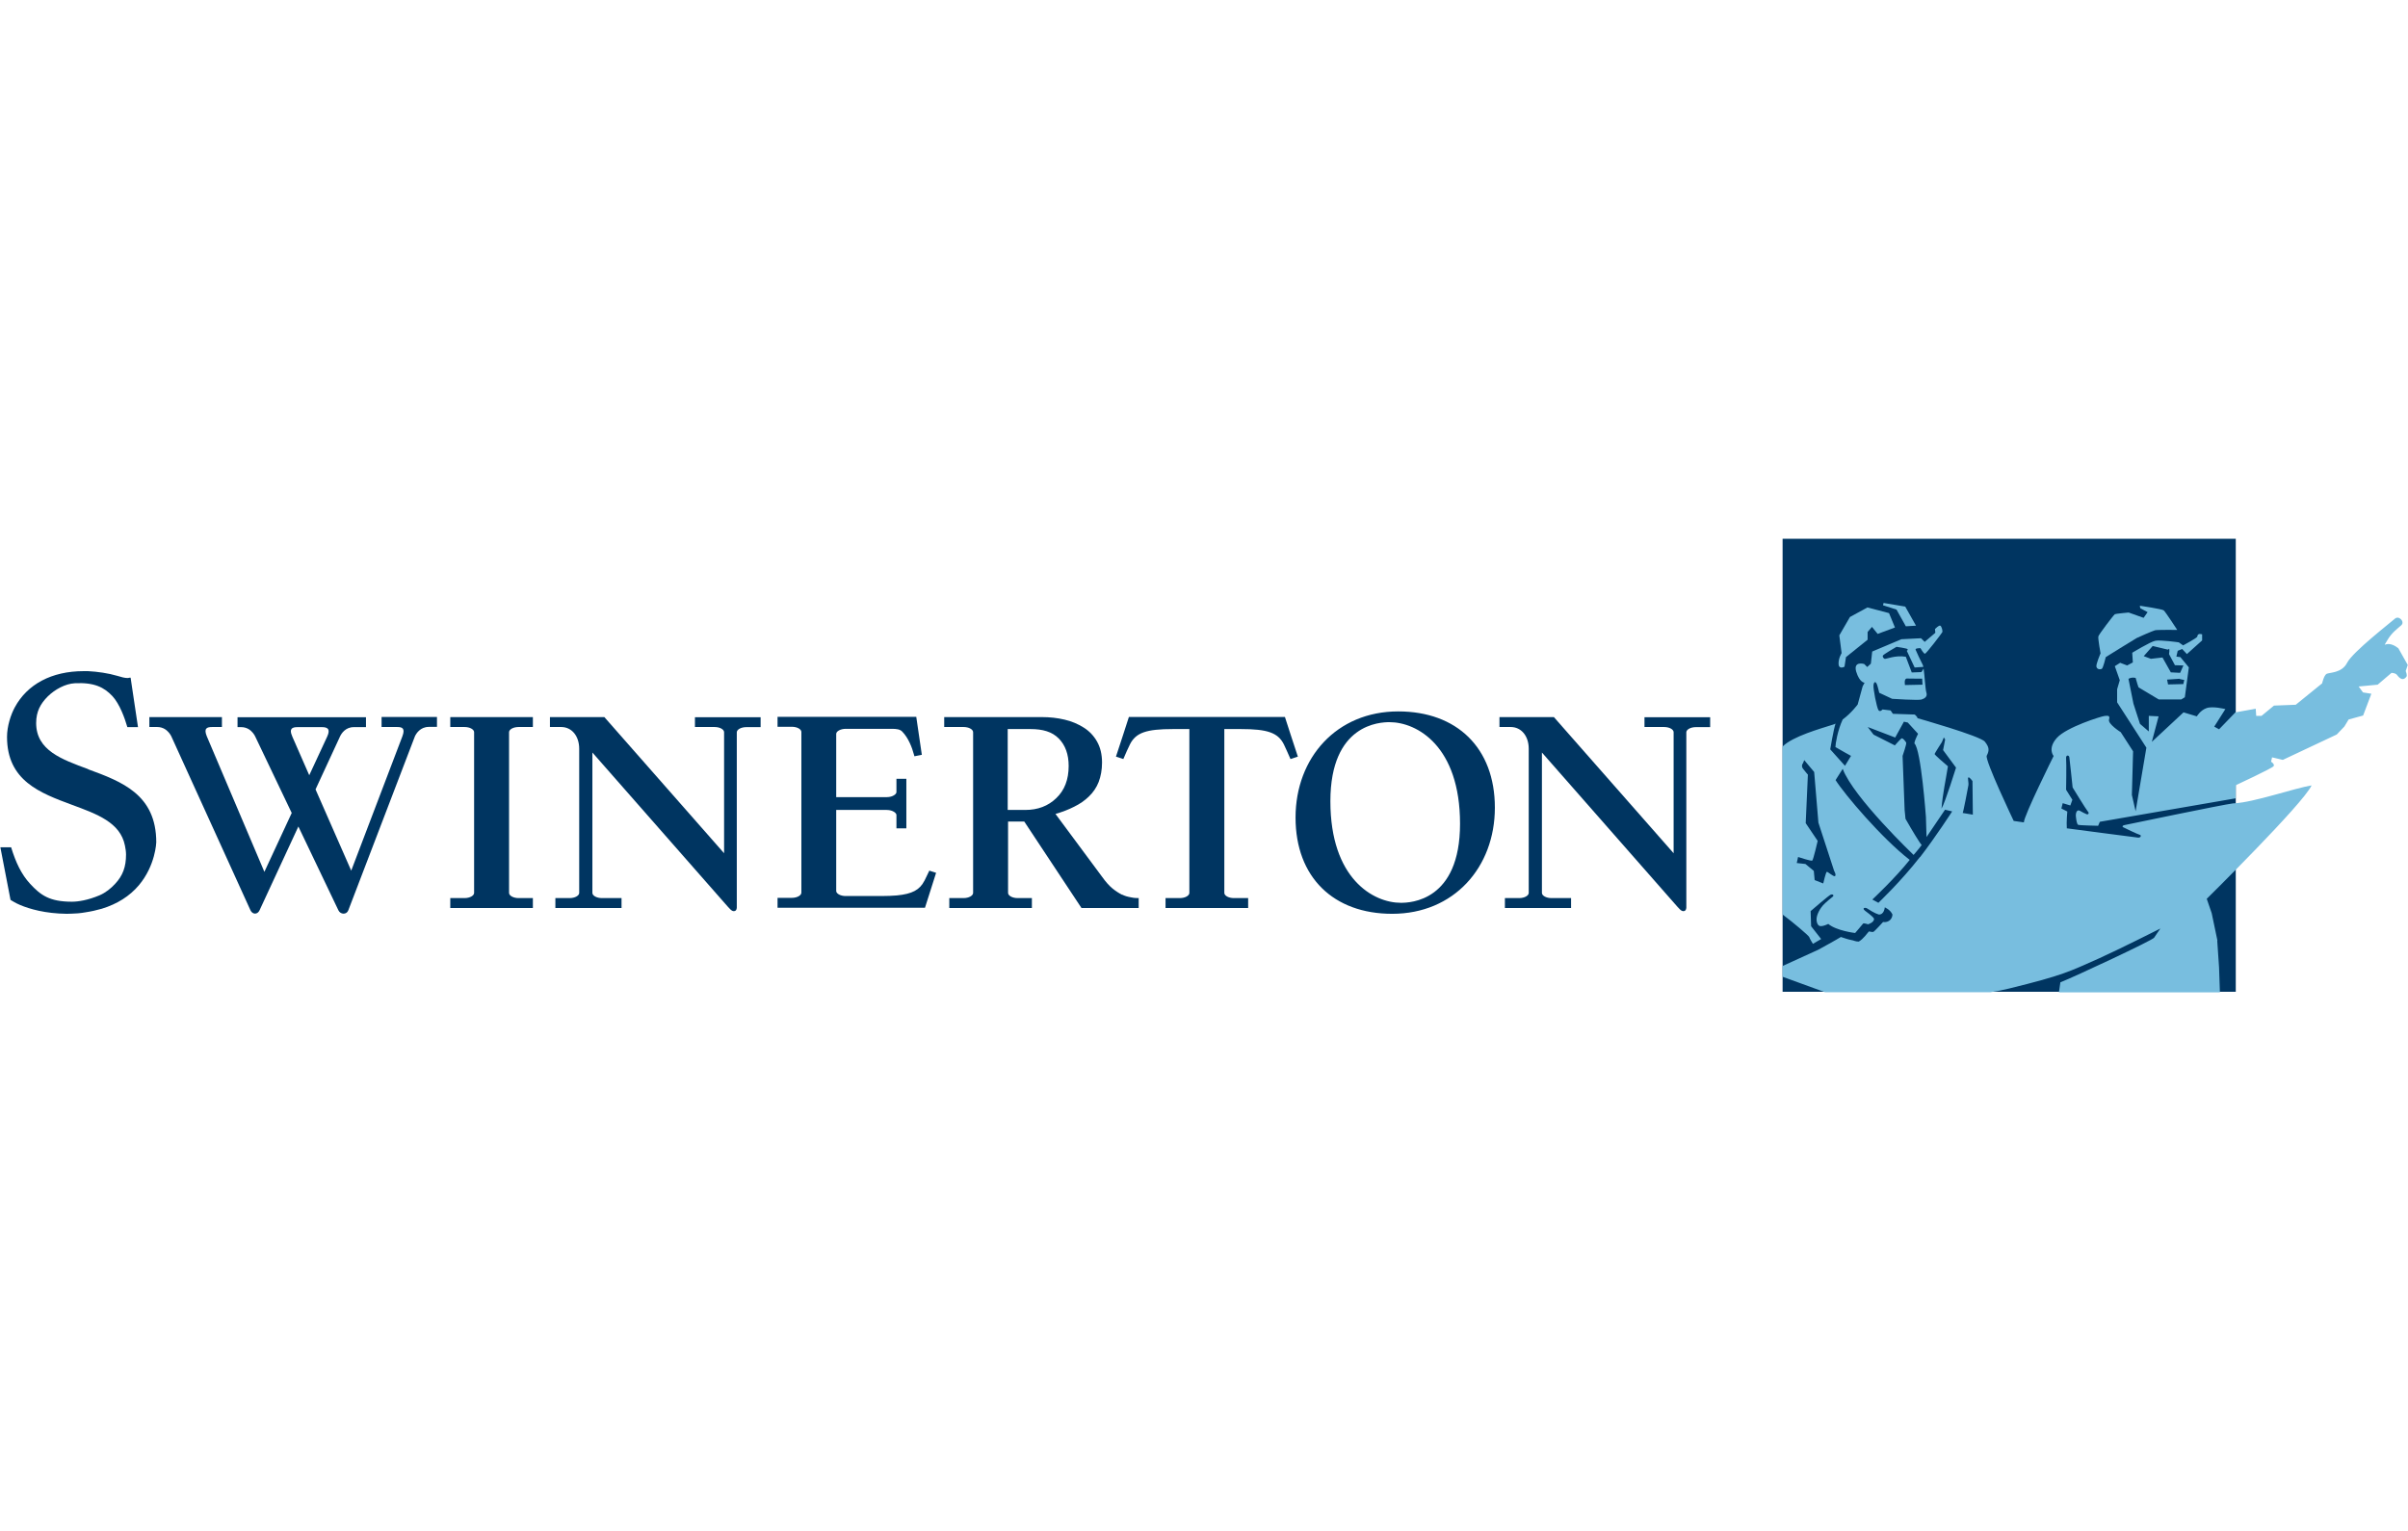
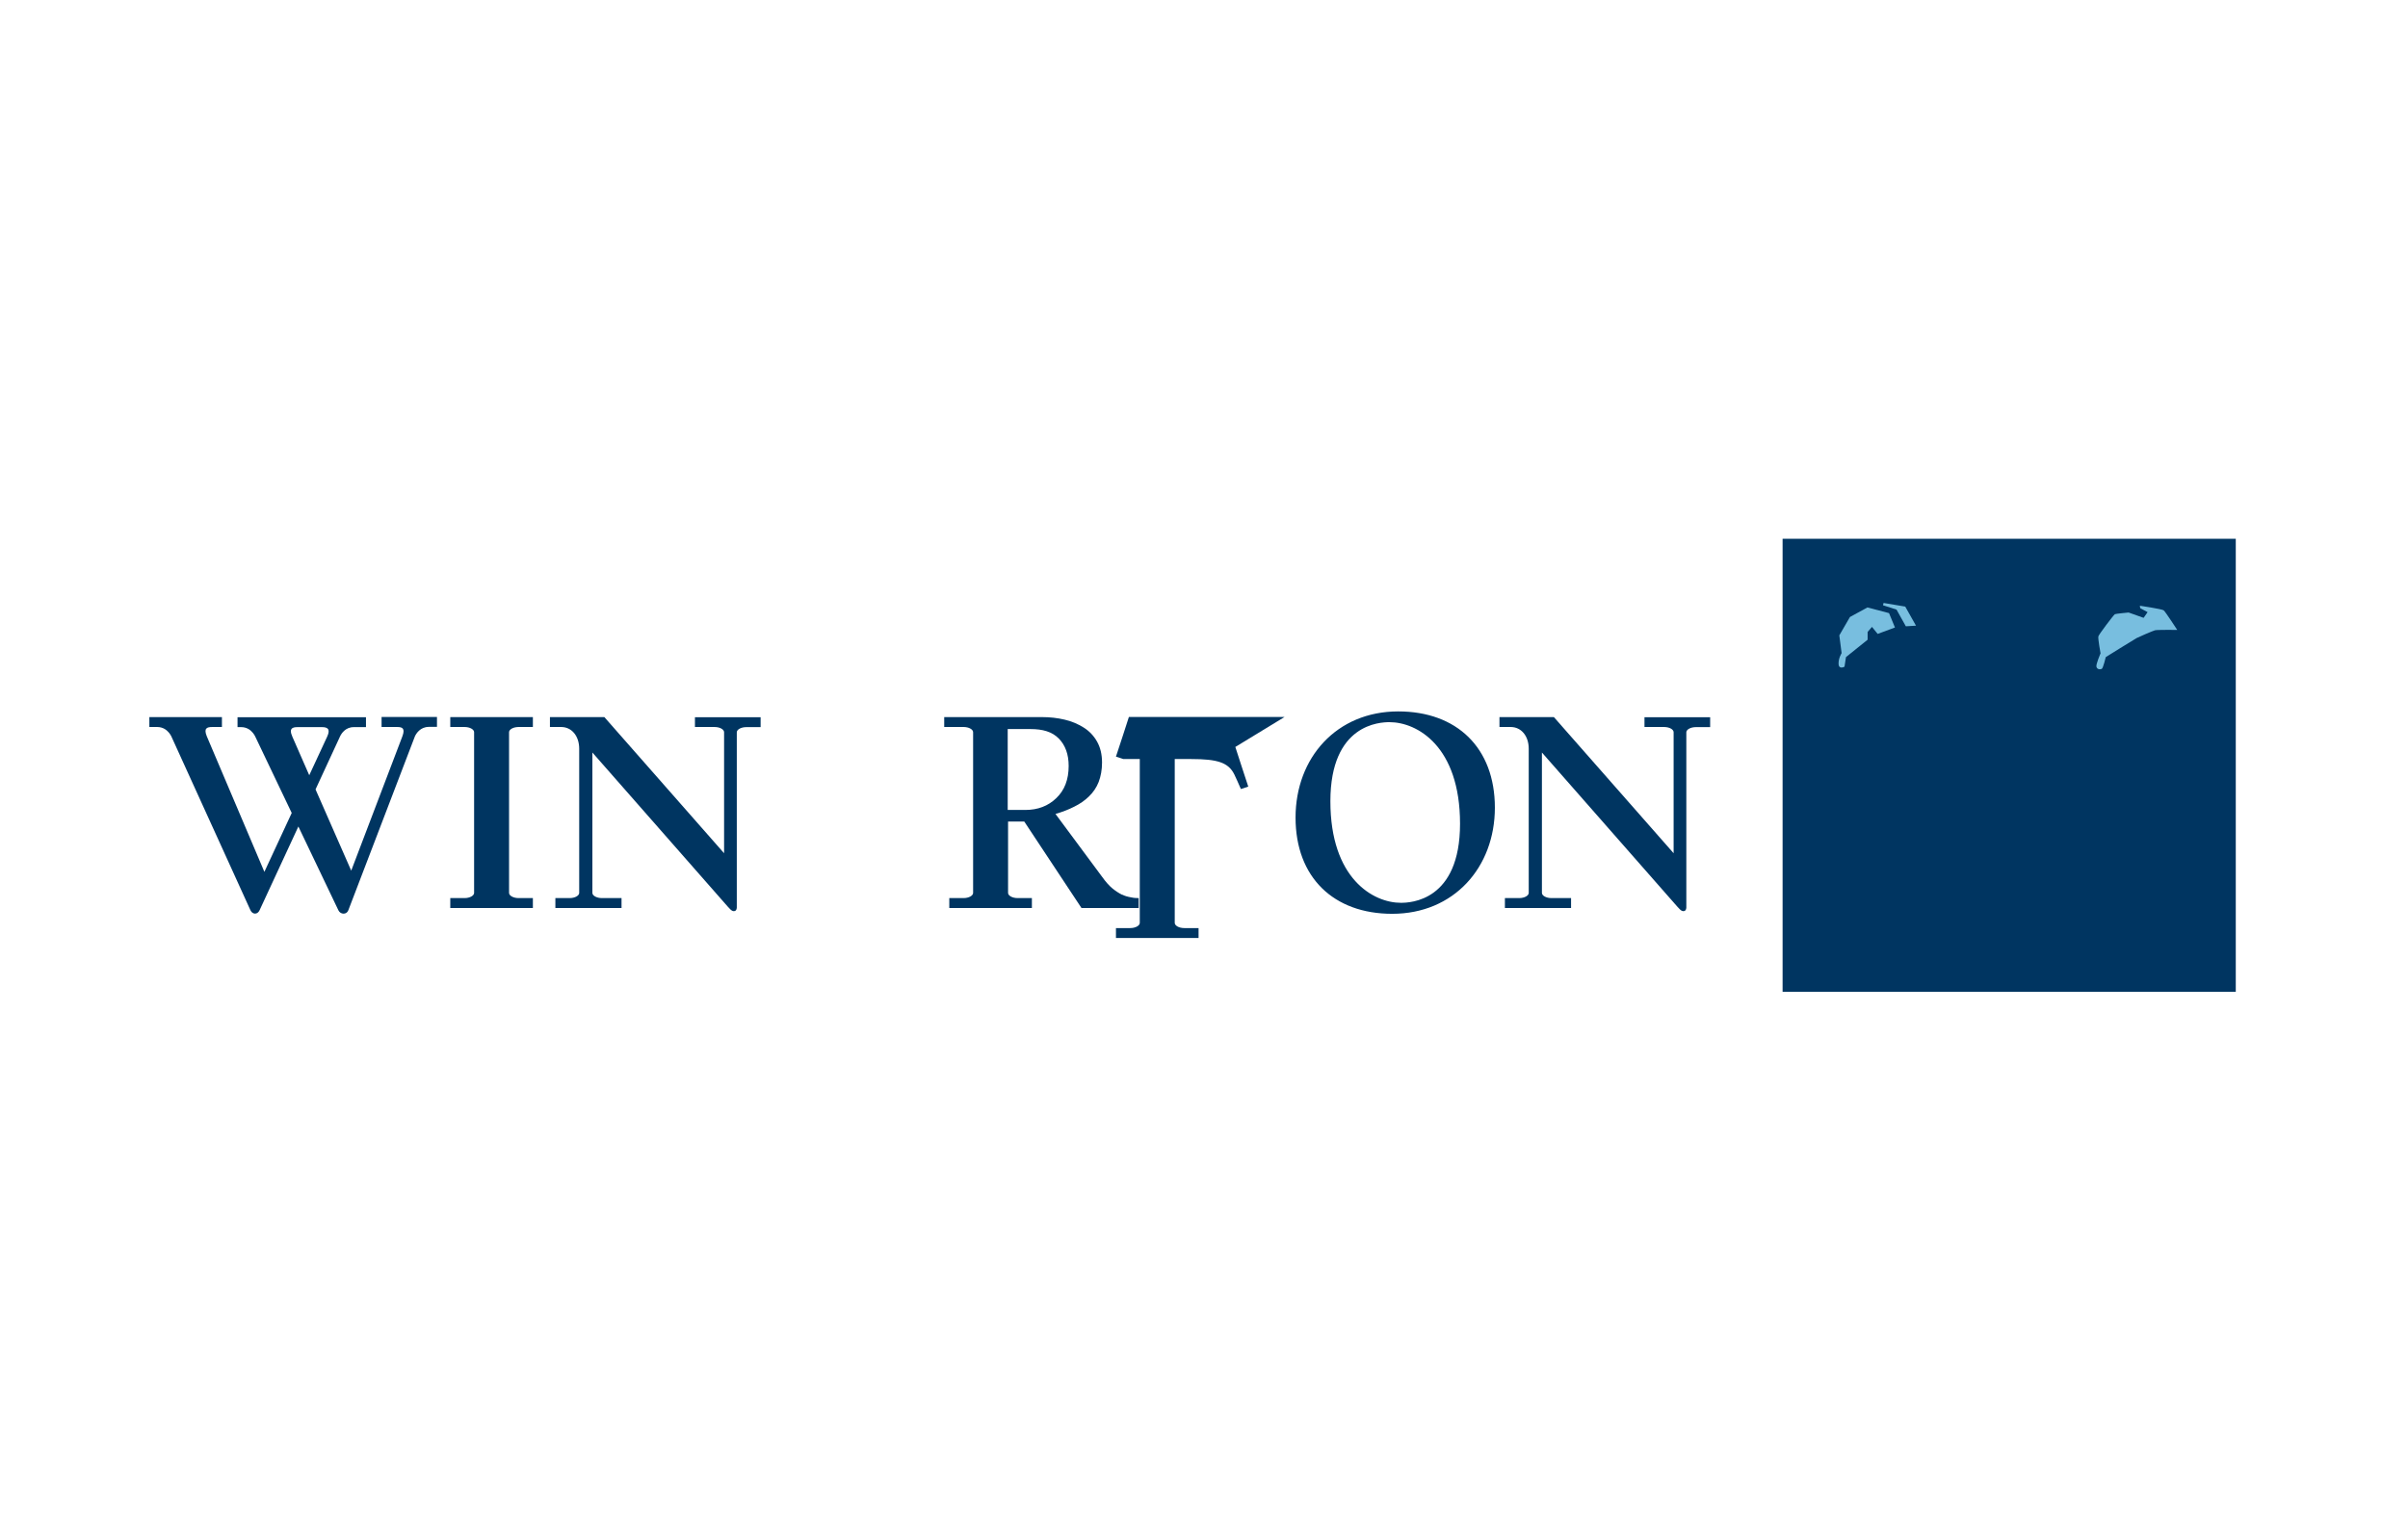
<svg xmlns="http://www.w3.org/2000/svg" id="a" viewBox="0 0 199.1 126.6">
  <defs>
    <style>.c{fill:none;}.d{fill:#78bedf;}.e{fill:#003561;}.f{clip-path:url(#b);}</style>
    <clipPath id="b">
      <rect class="c" y="44.56" width="199.1" height="37.47" />
    </clipPath>
  </defs>
  <path class="e" d="M115.83,74.67c-2.28,0-5.83-1.99-5.83-8.4s4.12-6.54,4.89-6.54c2.28,0,5.83,1.99,5.83,8.4s-4.12,6.54-4.89,6.54h0ZM115.61,58.84c-5.09,0-8.49,3.83-8.49,8.78s3.15,7.96,7.99,7.96c5.09,0,8.49-3.83,8.49-8.78s-3.15-7.96-7.99-7.96h0Z" />
  <path class="e" d="M37.23,60.13h1.18c.44,0,.79.2.79.43v13.29c0,.23-.35.43-.79.43h-1.18v.82h6.83v-.82h-1.18c-.44,0-.79-.2-.79-.43v-13.29c0-.23.35-.43.79-.43h1.18v-.82h-6.83v.82h0Z" />
  <path class="e" d="M83.32,66.99v-6.69h1.89c1,0,1.78.22,2.33.78.55.56.82,1.32.82,2.27,0,1.13-.34,2.01-1.02,2.66-.68.66-1.54.98-2.56.98h-1.46ZM92.77,74c-.26-.13-.52-.3-.78-.51-.26-.21-.56-.54-.88-.99-.75-1.01-3.06-4.14-3.84-5.18.56-.16,1.08-.36,1.55-.6.47-.23.87-.51,1.2-.83.36-.34.64-.75.82-1.21.18-.47.28-1.01.28-1.61,0-.68-.14-1.25-.41-1.73-.27-.48-.64-.87-1.1-1.16-.48-.3-1.01-.53-1.59-.66-.59-.14-1.21-.21-1.88-.21h-8.07v.82h1.6c.44,0,.79.2.79.43v13.29c0,.23-.35.43-.79.43h-1.18v.82h6.83v-.82h-1.18c-.44,0-.79-.2-.79-.43v-5.9h1.34l4.73,7.15h4.73v-.82c-.19,0-.34,0-.63-.06-.29-.05-.53-.12-.72-.22h0Z" />
  <path class="e" d="M135.97,59.31v.82h.44s1.18,0,1.18,0c.44,0,.79.2.79.43v10.01l-9.9-11.26h-4.5v.82h.93c.87,0,1.49.74,1.49,1.8v11.92c0,.23-.35.43-.79.43h-1.18v.82h5.47v-.82h-1.62c-.44,0-.79-.2-.79-.43v-11.61l10.95,12.47c.4.45.55.65.74.65.17,0,.24-.12.25-.28v-14.51c0-.23.35-.43.79-.43h1.18v-.82h-5.43Z" />
  <path class="e" d="M57.46,60.13h1.62c.44,0,.79.2.79.43v10.01l-9.9-11.26h-4.5v.82h.93c.87,0,1.49.74,1.49,1.8v11.92c0,.23-.35.43-.79.43h-1.18v.82h5.47v-.82h-1.62c-.44,0-.79-.2-.79-.43v-11.61l10.95,12.47c.4.45.55.65.74.65.17,0,.24-.12.25-.28v-14.51c0-.23.35-.43.79-.43h1.18v-.82h-5.43v.82h0Z" />
-   <path class="e" d="M76.43,72.85c-.38.75-1.01,1.09-2.28,1.21-.37.03-.79.05-1.29.05h-2.94c-.43,0-.78-.2-.78-.42v-6.7h4.18c.26,0,.47.07.62.17.1.07.18.16.18.25v1.1h.82v-4.1h-.82v1.1c0,.09-.07.18-.18.25-.14.1-.36.17-.62.17h-4.18v-5.23c0-.22.36-.42.79-.42h3.82c.35,0,.66.03.85.23.5.51.81,1.3.97,1.91.01.06.04.13.04.13l.61-.12-.46-3.14h0s0,0,0,0h-11.47v.82h1.18c.44,0,.79.2.79.43v13.29c0,.23-.35.43-.79.43h-1.18v.82h12.19l.92-2.89-.56-.18s-.35.73-.4.83h0Z" />
-   <path class="e" d="M106.21,59.3h-.24s0,0,0,0h-12.63s-.94,2.92-1.07,3.28l.61.2c.16-.38.43-.99.55-1.22.49-.97,1.37-1.26,3.55-1.26h1.36v13.55c0,.23-.35.43-.79.43h-1.18v.82h6.83v-.82h-1.18c-.44,0-.79-.2-.79-.43v-13.55h1.37c2.17,0,3.06.29,3.55,1.26.11.23.39.84.55,1.22l.61-.2c-.13-.37-1.07-3.28-1.07-3.28h0Z" />
+   <path class="e" d="M106.21,59.3h-.24s0,0,0,0h-12.63s-.94,2.92-1.07,3.28l.61.2h1.36v13.55c0,.23-.35.43-.79.43h-1.18v.82h6.83v-.82h-1.18c-.44,0-.79-.2-.79-.43v-13.55h1.37c2.17,0,3.06.29,3.55,1.26.11.23.39.84.55,1.22l.61-.2c-.13-.37-1.07-3.28-1.07-3.28h0Z" />
  <path class="e" d="M24.16,60.89c-.28-.62,0-.75.43-.75h2.03c.43,0,.73.13.44.77l-1.49,3.21-1.41-3.22h0ZM31.55,60.13h1.28c.43,0,.69.1.44.77l-4.23,11.11-2.95-6.72,2.03-4.39c.11-.23.44-.76,1.13-.76h1.01v-.82h-10.62s0,.82,0,.82h.31c.24,0,.44.07.6.16.3.18.48.46.55.61l3.02,6.33-2.26,4.87-4.76-11.21c-.27-.66,0-.77.45-.77h.8v-.82h-6v.82h.66c.24,0,.44.07.6.16.3.18.47.44.55.6l6.55,14.4c.17.36.58.37.75,0l3.21-6.93,3.31,6.93c.17.36.68.38.82,0l5.51-14.4h0c.11-.23.44-.76,1.13-.77h.69v-.82h-4.58v.82h0Z" />
  <g class="f">
-     <path class="e" d="M7.28,63.61c-2.16-.8-4.29-1.54-4.29-3.81,0-.95.36-1.6.96-2.2.59-.58,1.45-1.05,2.24-1.09,1.61-.08,2.42.34,3.1,1.06.61.66,1.03,1.84,1.24,2.57h.88l-.51-3.41-.1-.68h-.08s-.11.03-.16.03c-.24,0-.51-.07-.86-.18-.74-.22-1.64-.35-2.43-.39-.08,0-.28,0-.35,0-2.67,0-4.67,1.1-5.69,2.98-.34.62-.65,1.58-.65,2.46,0,3.63,2.74,4.64,5.38,5.62,2.05.76,3.99,1.45,4.37,3.37.05.24.09.51.09.74,0,1.01-.26,1.74-.91,2.43-.34.37-.77.72-1.28.94-.97.41-1.79.53-2.28.53-1.86,0-2.59-.54-3.46-1.48-.73-.79-1.19-1.78-1.57-3.02h-.89l.84,4.35s.44.28.79.42c.78.33,2.08.71,3.86.73.22,0,.6-.02.93-.04.22-.02.44-.05.6-.08.47-.07.92-.17,1.37-.3,1.27-.39,2.3-1.04,3.06-1.94,1.38-1.64,1.44-3.54,1.44-3.55,0-3.96-2.85-5.02-5.62-6.04h0Z" />
    <polygon class="e" points="184.86 82.04 147.39 82.04 147.39 44.56 184.86 44.56 184.86 82.04 184.86 82.04" />
-     <path class="d" d="M162.28,67.24c.05-.06.43-2.03.47-2.28.04-.25-.08-.6,0-.66.08-.06.34.3.34.3l.03,2.78-.84-.14h0ZM160.53,66.86c.1-1.23.35-2.34.53-3.48-.29-.24-1.1-.95-1.1-1.01,0-.07.6-.99.6-.99l.16-.39.11.17-.17.88,1.07,1.45s-.89,2.86-1.19,3.37h0ZM158.75,70.88c-1.57,2.02-3.44,3.79-3.44,3.79l-.5-.27s1.92-1.8,3.09-3.28c-2.3-1.78-5.38-5.41-6.13-6.6,0,0,.32-.5.59-.93.88,2.36,5.86,7.12,5.86,7.12,0,0,.39-.44.67-.82-.16-.16-.77-1.17-1.34-2.17-.01-.26-.06-.5-.07-.71,0-.2-.17-4.49-.17-4.49,0,0,.35-1.01.3-1.1-.05-.09-.3-.43-.4-.34-.11.08-.54.57-.54.57l-1.76-.89-.48-.63,2.27.87.72-1.31.32.07.85.93-.1.21s-.2.4-.2.59c.55.5.95,6.08.95,6.08l.05,1.66,1.53-2.26.59.14s-1.37,2.12-2.66,3.79h0ZM151.73,72.46c-.14.08-.61-.39-.69-.35-.08.05-.29.96-.29.96l-.71-.28-.07-.76-.69-.57-.72-.08.11-.5s1.08.36,1.17.3c.09-.06.45-1.63.45-1.63l-.99-1.47.18-4.01s-.23-.26-.41-.5c-.18-.23.02-.5-.02-.39.03-.08.13-.31.13-.31l.82.98.35,4.19,1.3,3.99s.2.34.07.43h0ZM157.64,56.12c.24.01,1.29.01,1.29.01l.03.5-1.45.03s-.1-.49.13-.54h0ZM177.99,53.43l1.17.28s.11.06.18-.05c.07.04,0,.44,0,.44l.49.92.7.02-.27.61-.77-.04-.69-1.23-.96.11-.59-.22.74-.84h0ZM180.51,56.58l-1.25.03-.08-.4s.82-.05,1.02-.07c0,0,0,0,.02,0,.05,0,.02,0-.02,0-.04.02.4.1.4.1l-.08.35h0ZM183.34,77.78l-.47-2.25-.41-1.19s7.97-7.86,8.67-9.38c-1.39.22-4.76,1.4-6.38,1.48h0s-.04,0-.07,0c-.93.11-8.85,1.77-9.01,1.8-.16.03-.22.11-.14.17.08.05,1.26.61,1.4.64.14.03.08.25-.14.23-.22-.02-5.9-.77-5.9-.77-.04-.53.04-1.39.04-1.39l-.49-.25.11-.44.63.19.17-.47-.52-.83s.04-2.19,0-2.6c-.03-.3.25-.28.27-.08.03.19.27,2.49.27,2.49,0,0,1.13,1.85,1.26,1.99.14.14.03.28-.11.22-.14-.06-.33-.15-.55-.28-.25-.14-.36.19-.33.47.03.28.08.64.19.69.11.05,1.65.08,1.65.08l.14-.33,11.23-1.94v-1.08s3.03-1.41,3.14-1.58c.11-.17-.21-.37-.21-.37l.08-.36.89.21,4.46-2.1.63-.66.35-.58,1.2-.33.68-1.8-.69-.11-.36-.49,1.57-.15,1.15-.98s.3.01.43.15c.1.11.44.65.8.17.09-.12-.06-.47-.06-.47l.17-.5-.77-1.37s-.35-.32-.76-.36c-.4-.04-.51.29-.15-.33.37-.63.81-.92,1.14-1.22.33-.29-.19-.84-.52-.55-.33.3-3.5,2.75-3.96,3.66-.44.86-1.48.78-1.7.91-.22.14-.36.78-.36.78l-2.18,1.77-1.8.07-1.03.85h-.44l-.04-.59-1.68.3-1.35,1.4-.4-.22.92-1.45s-1.05-.27-1.56-.08c-.51.18-.8.68-.8.68l-1.1-.33-2.62,2.44.56-2.11-.81-.04v1.29l-.73-.63-.54-1.67-.41-2.05s.22-.16.59-.08c.1.39.24.78.24.78l1.67,1h1.87l.29-.18.33-2.47-.7-.85-.33-.04.11-.48.37-.15.39.42,1.26-1.13v-.5s-.38-.15-.4.18c0,.11-1.17.73-1.17.73l-.36-.25s-1.53-.22-1.95-.13c-.42.09-1.9.99-1.9.99l.05.8-.47.25-.58-.22-.44.28.41,1.16-.22.75v1.08l2.42,3.75-.89,5.26-.31-1.35.1-3.61-1.02-1.58s-1.08-.68-.97-1.04c.11-.36-.11-.33-.38-.3-.27.03-3.13.92-3.93,1.81-.8.89-.27,1.5-.27,1.5,0,0-2.46,4.94-2.46,5.49l-.84-.12s-2.41-5.05-2.23-5.4c.22-.42.22-.69-.16-1.16-.38-.47-5.57-1.94-5.57-1.94.03-.08-.22-.3-.22-.3l-1.81-.06-.19-.28-.67-.08s-.19.25-.33.06c-.14-.19-.46-1.8-.41-2.1.05-.3.18-.25.26-.09.08.17.21.75.21.75l1.07.5s2.14.14,2.42.06c.27-.08.52-.25.41-.58-.09-.27-.14-1.41-.23-1.98l-.18.29-.8.03s-.41-1.09-.49-1.3c-.89-.15-1.65.22-1.76.17-.11-.06-.17-.17-.14-.26.03-.1,1.13-.73,1.13-.73,0,0,.85.12.91.19.06.07-.06.14-.06.14l.65,1.38.72-.05c-.01-.06-.03-.12-.04-.15-.14-.25-.55-1.14-.6-1.27-.06-.14.4-.13.4-.13,0,0,.26.46.37.46s1.37-1.66,1.43-1.77c.06-.11-.05-.5-.16-.55-.11-.06-.44.28-.44.28l.03.31-.88.75-.3-.3-1.62.08-2.42,1.02-.11,1-.3.28-.25-.25s-.93-.28-.66.64c.28.91.69.91.69.91l-.16.3-.41,1.5s-.52.71-1.24,1.24c-.42.9-.6,2.02-.6,2.28.41.25,1.29.73,1.29.73l-.5.82-1.22-1.36s.27-1.63.44-2.13c-.12.06-.13.06-.26.1-.93.3-3.31.96-4.12,1.8v13.89c.94.7,2.16,1.75,2.2,1.86.06.17.3.55.3.55v.02s.69-.4.69-.4l-.83-1.06-.04-1.25s1.54-1.34,1.68-1.37c.14-.03.21.01.2.1,0,.08-.22.18-.68.61-.46.42-.71,1-.71,1.33s.13.55.31.57c.18.02.42-.07.66-.18.68.57,2.22.75,2.22.75,0,0,.62-.72.66-.78.04-.06.41.06.41.06,0,0,.53-.16.49-.47-.13-.22-.67-.59-.74-.65-.3-.24.03-.3.19-.18.15.1.6.39.94.49.46.03.5-.59.5-.59,0,0,.46.18.64.6-.05.52-.48.66-.78.61,0,0-.73.8-.8.82-.07.01-.15.01-.37-.04-.13.13-.45.62-.84.84-.3,0-.41-.1-.58-.12-.33-.06-.62-.17-.9-.26-.27.18-1.88,1.06-1.88,1.06l-2.94,1.34v.89l3.52,1.28h13.64c.5-.07,1.02-.17,1.58-.31,4.48-1.1,4.97-1.4,7.38-2.47,1.57-.7,5.12-2.49,5.12-2.49,0,0-.47.67-.52.76-.12.21-6.6,3.24-7.75,3.69l-.12.83h13.31l-.07-2.06-.15-2.2h0Z" />
  </g>
  <path class="d" d="M176.93,50.11l.03.19.61.33-.33.47-1.24-.44s-1.09.1-1.14.14c-.13.1-1.31,1.66-1.36,1.83-.05.17.18,1.41.18,1.41,0,0-.4.91-.34,1.11.05.19.25.25.44.17.11-.04.33-.97.33-.97,0,0,2.32-1.45,2.56-1.58.23-.12,1.31-.58,1.51-.64.21-.05,1.84-.03,1.84-.03,0,0-.98-1.51-1.12-1.62-.14-.11-1.96-.38-1.96-.38h0Z" />
  <polygon class="d" points="155.74 49.87 155.69 50.06 156.81 50.42 157.58 51.8 158.42 51.75 157.53 50.17 155.74 49.87 155.74 49.87" />
  <path class="d" d="M154.39,50.25l-1.43.78-.88,1.52.19,1.47s-.28.44-.25.91c.03.47.49.21.49.21l.12-.79,1.79-1.44v-.64l.36-.42.47.58,1.43-.53-.49-1.19-1.79-.47h0Z" />
</svg>